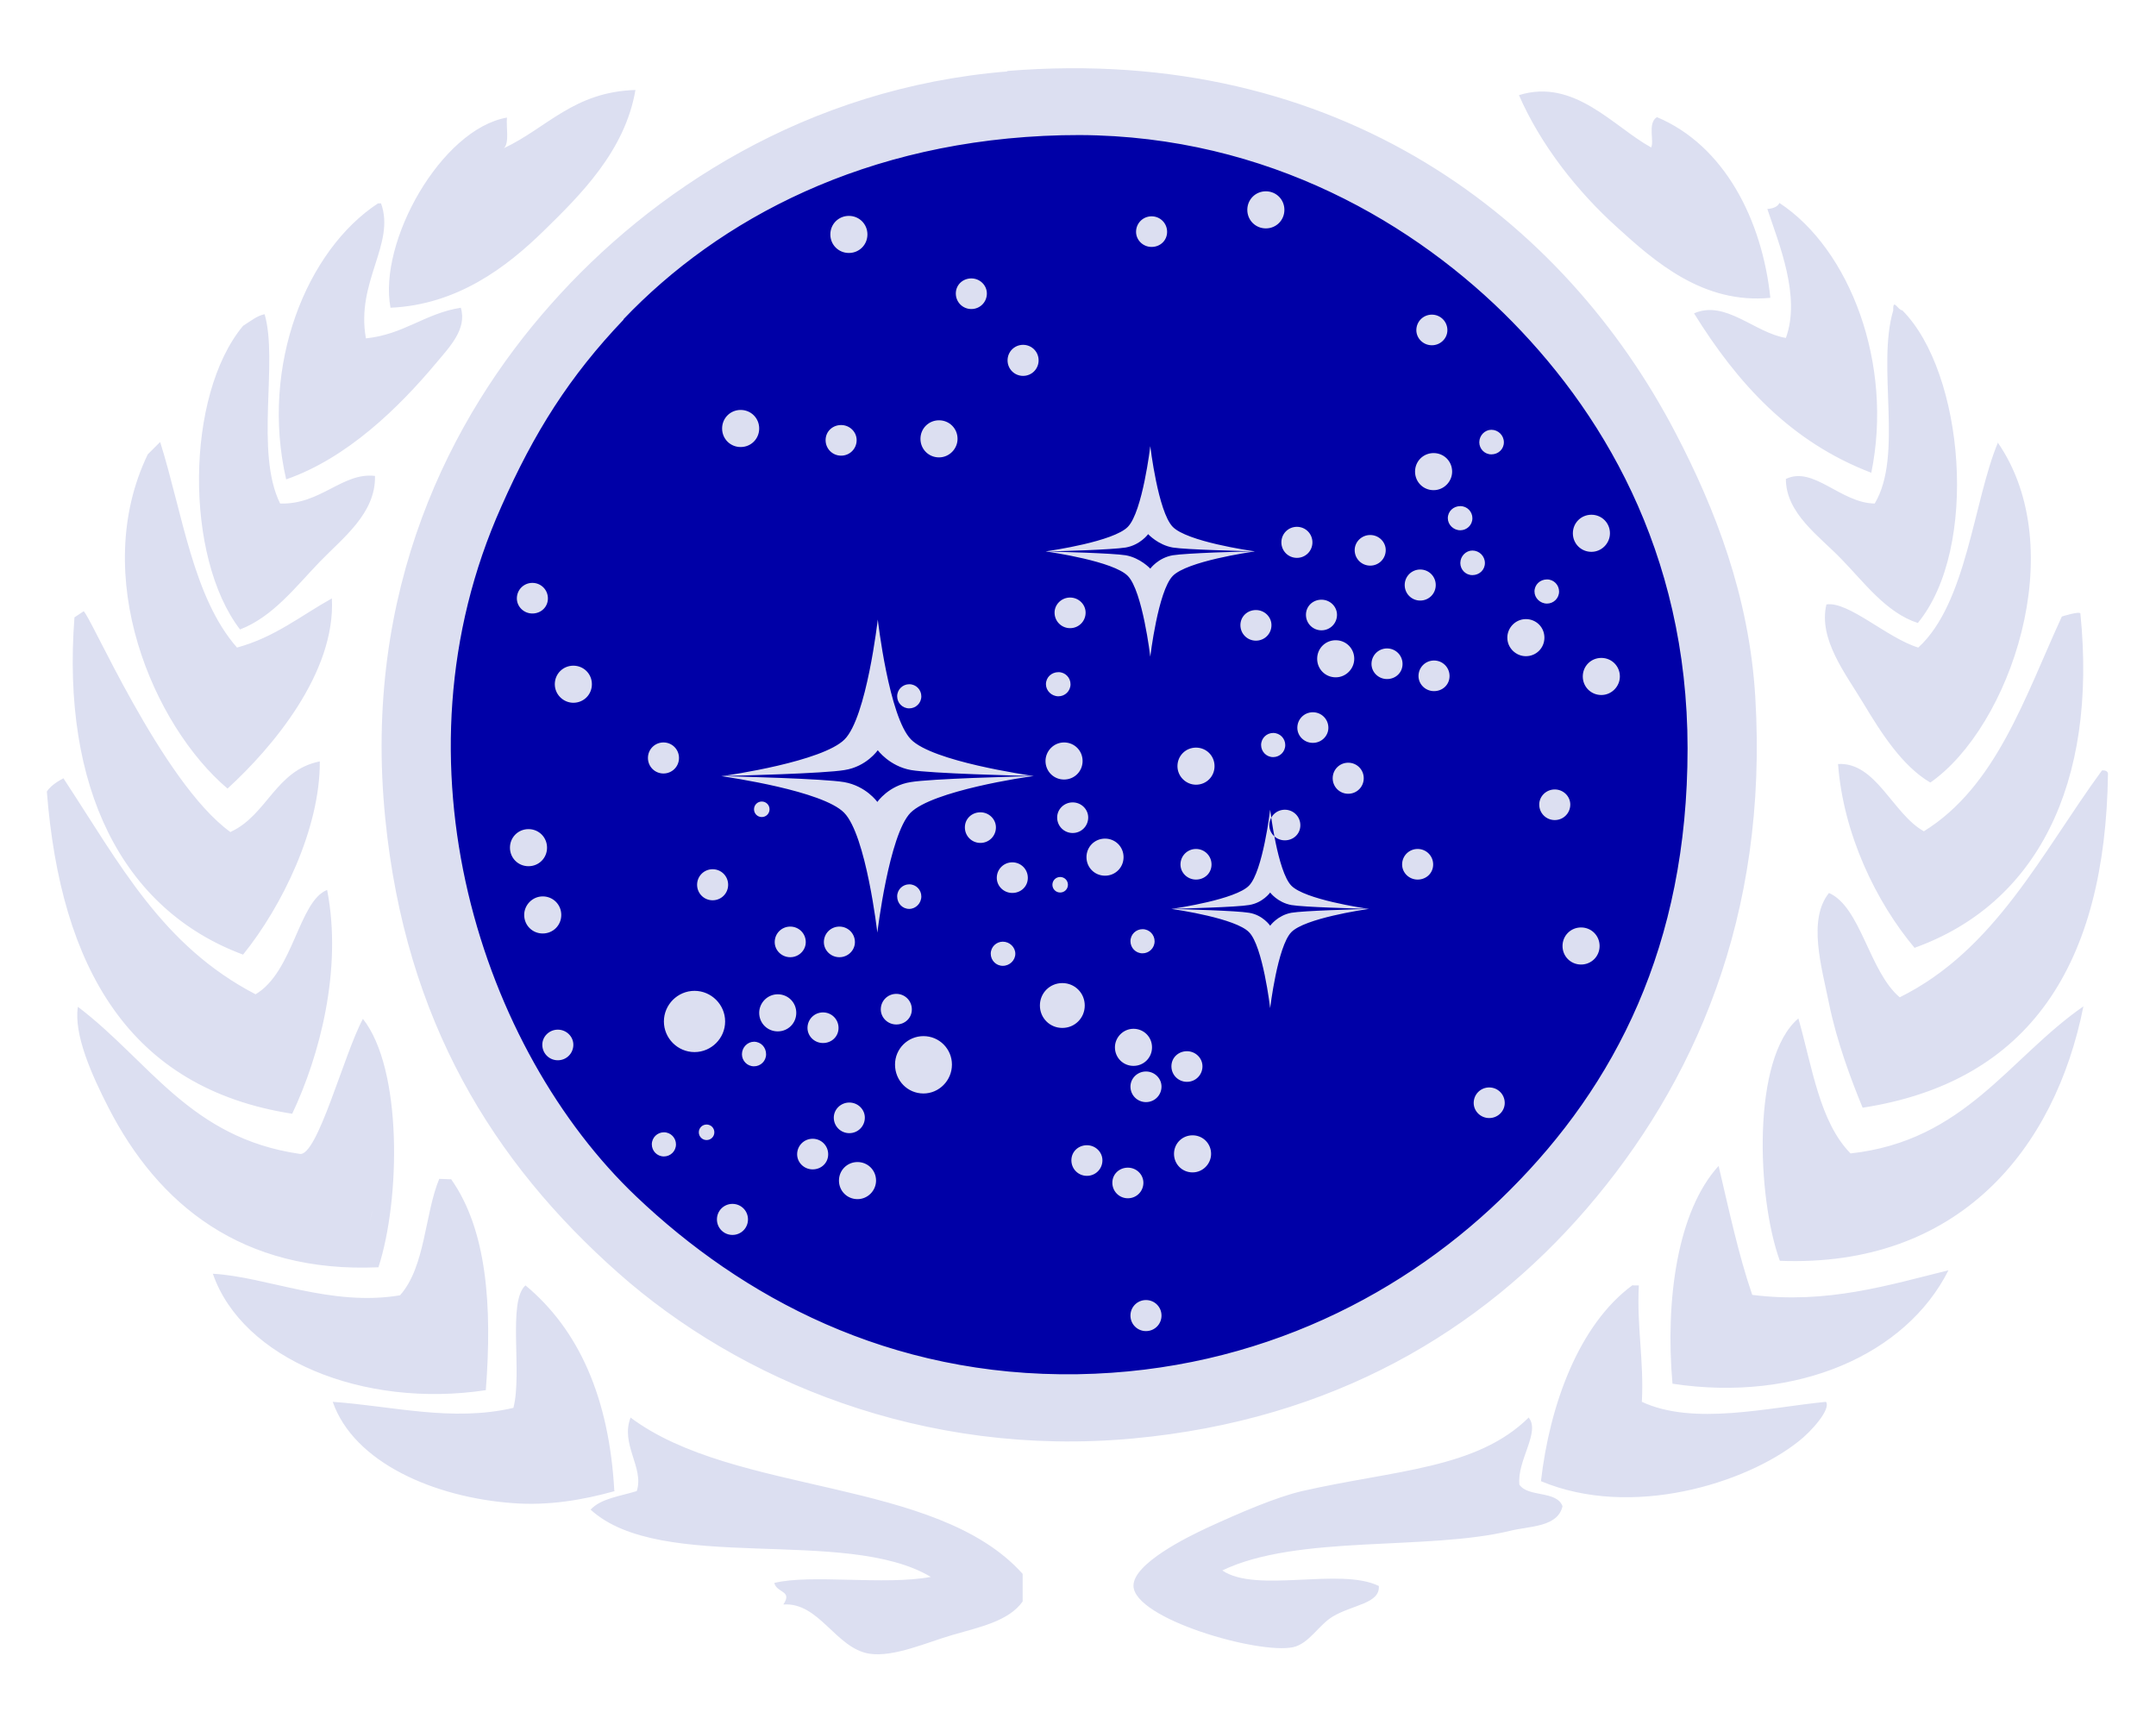
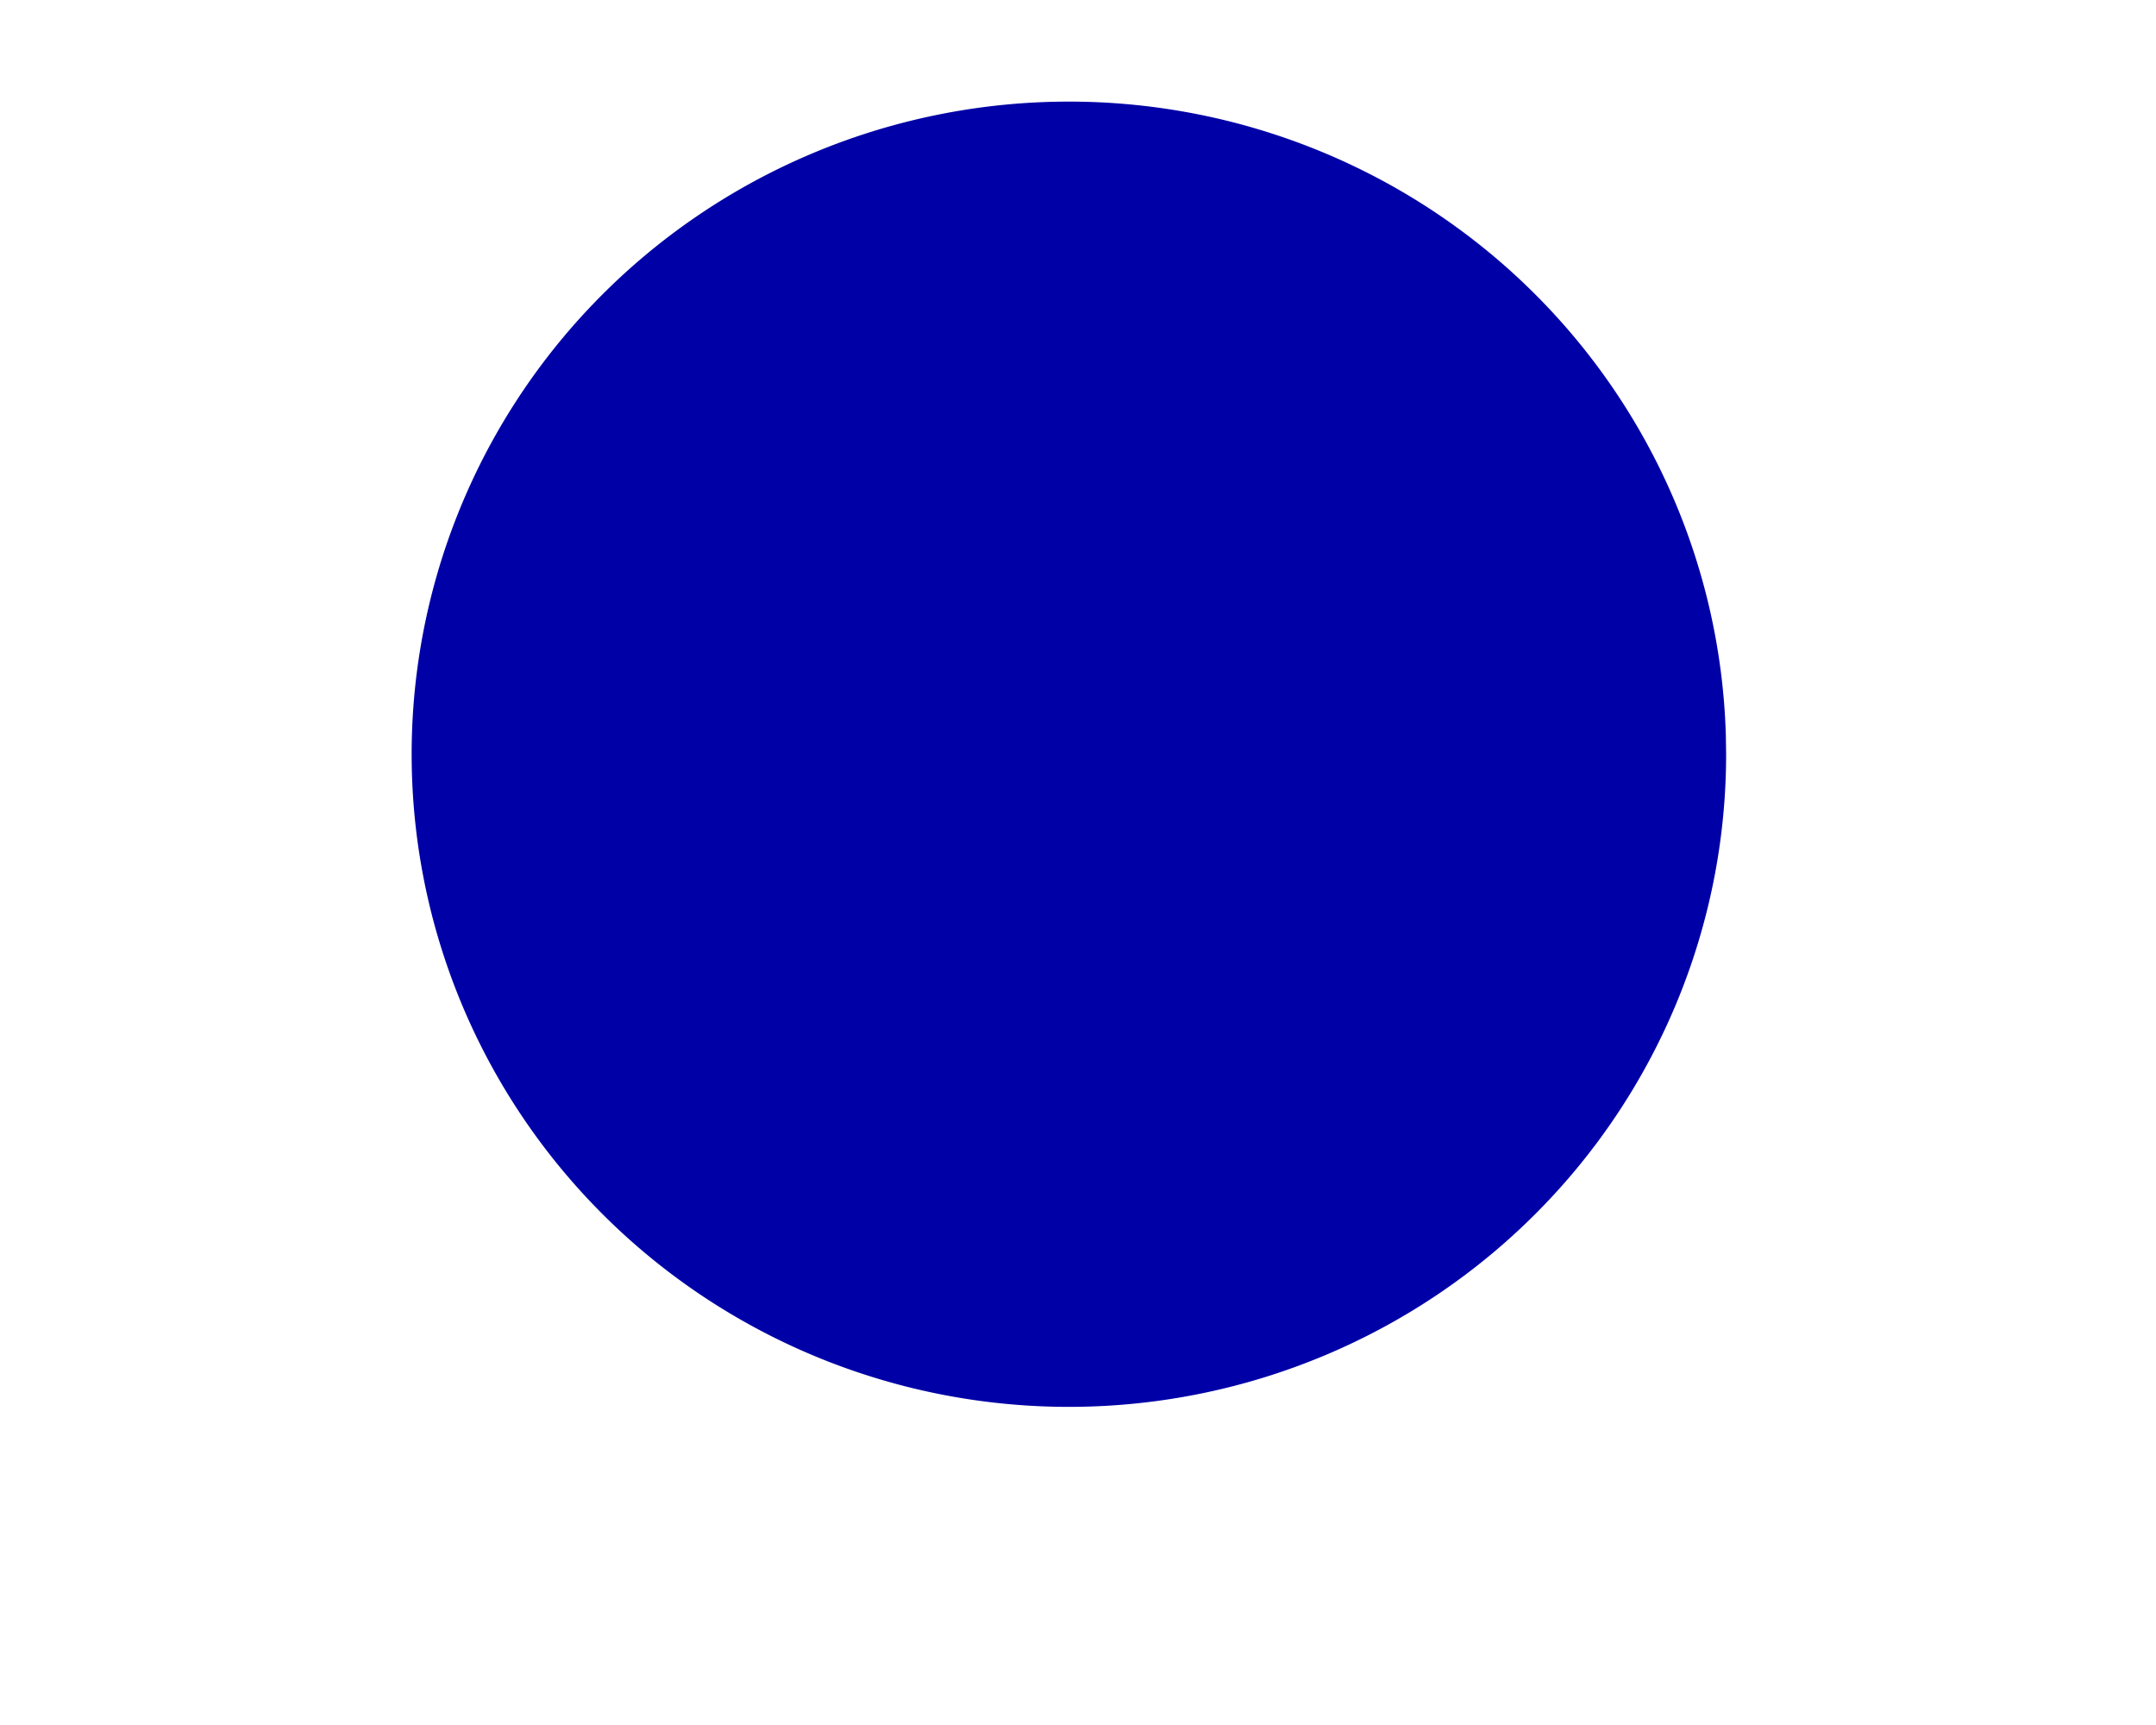
<svg xmlns="http://www.w3.org/2000/svg" xmlns:ns1="http://www.inkscape.org/namespaces/inkscape" xmlns:ns2="http://sodipodi.sourceforge.net/DTD/sodipodi-0.dtd" xml:space="preserve" width="50mm" height="40mm" style="clip-rule:evenodd;fill-rule:evenodd;image-rendering:optimizeQuality;shape-rendering:geometricPrecision;text-rendering:geometricPrecision" viewBox="0 0 5000 4000" id="svg4195" version="1.1" ns1:version="0.91 r13725" ns2:docname="Logo_Ferderation.svg">
  <ns2:namedview pagecolor="#ffffff" bordercolor="#666666" borderopacity="1" objecttolerance="10" gridtolerance="10" guidetolerance="10" ns1:pageopacity="0" ns1:pageshadow="2" ns1:window-width="1200" ns1:window-height="1867" id="namedview4212" showgrid="false" ns1:zoom="2.60151" ns1:cx="137.80458" ns1:cy="106.29921" ns1:window-x="1600" ns1:window-y="0" ns1:window-maximized="1" ns1:current-layer="layer2" />
  <defs id="defs4197">
    <style type="text/css" id="style4199">
    .fil1 {fill:#DCDFF1}
    .fil0 {fill:url(#id0)}
   </style>
    <linearGradient id="id0" gradientUnits="userSpaceOnUse" x1="1318.94" y1="225.12" x2="6478.38" y2="5774.74" gradientTransform="translate(141.029,-5999.166)">
      <stop offset="0" style="stop-color:#3786FF" id="stop4202" />
      <stop offset="1" style="stop-color:#22539C" id="stop4204" />
    </linearGradient>
  </defs>
  <g ns1:groupmode="layer" id="layer2" ns1:label="bottom" transform="translate(0,-2000)">
    <path style="fill:#0000a7;fill-opacity:1;stroke:#000000;stroke-width:0;stroke-linejoin:miter;stroke-miterlimit:4;stroke-dasharray:none;stroke-opacity:1" id="path5671" ns2:type="arc" ns2:cx="2478.8594" ns2:cy="3748.9573" ns2:rx="1524.2003" ns2:ry="1513.3521" ns2:start="0" ns2:end="6.2539882" ns2:open="true" d="M 4003.06,3748.957 A 1524.2,1513.352 0 0 1 2489.985,5262.269 1524.2,1513.352 0 0 1 954.821,3771.049 1524.2,1513.352 0 0 1 2445.485,2235.968 1524.2,1513.352 0 0 1 4002.41,3704.778" />
  </g>
  <g ns1:groupmode="layer" id="layer1" ns1:label="top" transform="translate(0,-2000)">
    <g style="clip-rule:evenodd;fill-rule:evenodd;image-rendering:optimizeQuality;shape-rendering:geometricPrecision;text-rendering:geometricPrecision" id="Ebene_x0020_1" transform="translate(-1334.353,1030.598)">
-       <path class="fil1" d="m 2781,1710 c -126,132 -208,262 -284,434 -266,594 -44,1261 313,1600 244,232 585,419 1024,412 421,-7 766,-190 1002,-427 243,-243 412,-566 412,-1024 0,-459 -203,-790 -427,-1010 -230,-225 -581,-423 -1024,-412 -455,11 -796,195 -1017,427 z m 889,-576 c 773,-63 1294,348 1550,839 92,176 171,379 185,612 31,512 -144,900 -391,1187 -245,284 -588,490 -1052,533 -486,45 -913,-135 -1194,-384 -290,-257 -493,-584 -540,-1052 -54,-532 152,-933 384,-1194 231,-261 592,-502 1059,-540 z m 1493,178 c 9,-13 -9,-57 14,-71 157,66 244,239 263,419 -156,15 -268,-84 -356,-164 -92,-83 -177,-191 -227,-306 128,-40 219,73 306,121 z m 512,754 c -189,-72 -312,-209 -412,-370 73,-32 140,45 213,57 35,-96 -16,-218 -43,-299 13,-1 24,-5 28,-14 163,107 265,373 213,626 z m 107,348 c -74,-24 -125,-95 -178,-149 -50,-52 -128,-105 -128,-185 64,-31 127,56 206,57 67,-112 4,-317 43,-448 -1,-30 11,0 21,0 143,143 179,551 36,725 z m 185,-419 c 172,248 28,661 -156,789 -65,-38 -114,-115 -156,-185 -41,-68 -104,-148 -85,-228 51,-8 141,78 213,100 113,-103 128,-340 185,-476 z m -192,1173 c -90,-107 -166,-265 -178,-427 88,-5 127,116 199,156 168,-104 234,-311 320,-498 0,0 41,-13 43,-7 40,398 -103,674 -384,775 z m 434,-412 c 8,-1 13,2 14,7 -6,442 -181,715 -569,775 -26,-63 -60,-153 -78,-242 -17,-84 -50,-194 0,-256 74,33 93,182 164,242 222,-110 329,-335 469,-526 z m -43,547 c -66,332 -290,606 -704,590 -53,-145 -66,-470 43,-562 32,112 49,240 121,313 265,-29 367,-221 540,-341 z m -846,370 c 24,102 46,206 78,299 173,22 317,-23 455,-57 -98,195 -350,307 -640,263 -17,-193 11,-400 107,-505 z m -199,277 c 5,0 9,0 14,0 -5,97 12,173 7,270 120,56 293,13 427,0 12,17 -34,69 -64,92 -122,97 -387,180 -597,92 20,-175 87,-363 213,-455 z m -242,306 c 29,33 -27,100 -21,156 20,30 86,13 100,50 -11,49 -77,46 -121,57 -194,47 -493,8 -668,92 79,54 273,-8 363,36 3,41 -60,43 -107,71 -33,20 -55,63 -92,71 -81,17 -368,-66 -370,-142 -1,-52 126,-114 171,-135 76,-35 160,-71 220,-85 215,-49 405,-51 526,-171 z m -2083,0 c 242,182 710,139 910,363 0,21 0,43 0,64 -33,46 -99,59 -164,78 -56,16 -135,52 -192,43 -78,-13 -116,-120 -199,-114 22,-33 -15,-26 -21,-50 85,-21 256,6 363,-14 -197,-118 -625,-6 -789,-156 24,-26 68,-31 107,-43 18,-54 -39,-109 -14,-171 z m -36,171 c -75,21 -154,34 -235,28 -183,-13 -370,-94 -419,-235 140,10 277,47 419,14 21,-81 -14,-247 28,-284 124,103 194,261 206,476 z m -380,-724 c 84,118 96,296 81,490 -286,43 -565,-73 -633,-270 125,7 273,77 434,50 59,-66 57,-188 91,-270 l 27,1 z m -865,-399 c 166,126 260,304 514,341 41,9 103,-232 147,-313 92,116 87,419 36,576 -317,14 -511,-146 -626,-370 -39,-76 -81,-170 -71,-234 z m 682,476 c -14,62 5,-21 0,0 l 0,0 z M 1482,2775 c 131,199 228,387 445,500 88,-52 100,-216 166,-242 36,185 -18,386 -81,519 -379,-59 -537,-340 -569,-747 11,-18 39,-31 39,-31 z m 388,123 c 84,-39 104,-143 206,-163 1,155 -88,337 -178,448 -282,-105 -421,-389 -391,-782 l 21,-14 c 11,-2 181,397 341,512 z m -164,-903 c 52,166 76,360 178,476 88,-24 148,-74 220,-114 9,172 -138,346 -242,441 -172,-146 -321,-493 -185,-775 l 28,-28 z m 242,-297 c 32,110 -23,320 36,439 94,3 145,-73 220,-64 2,87 -75,144 -128,199 -55,57 -109,128 -185,157 -129,-168 -127,-543 7,-704 22,-14 32,-23 50,-27 z m 270,-257 c 34,94 -59,182 -35,313 88,-9 137,-58 220,-71 15,49 -26,91 -57,128 -87,104 -207,221 -348,270 -61,-265 48,-532 213,-640 2,0 5,0 7,0 z m 590,-263 c -24,141 -127,243 -213,327 -86,84 -200,171 -355,178 -29,-152 117,-414 270,-441 -2,24 6,58 -7,71 100,-47 162,-131 306,-135 z m -203,1179 c 0,20 -16,35 -36,35 -20,0 -36,-16 -36,-35 0,-20 16,-36 36,-36 20,0 36,16 36,36 z m 102,199 c 0,24 -19,43 -43,43 -23,0 -43,-19 -43,-43 0,-24 19,-43 43,-43 24,0 43,19 43,43 z m -104,379 c 0,24 -19,43 -43,43 -24,0 -43,-19 -43,-43 0,-24 19,-43 43,-43 24,0 43,19 43,43 z m 33,156 c 0,24 -19,43 -43,43 -24,0 -43,-19 -43,-43 0,-23 19,-43 43,-43 24,0 43,19 43,43 z m 28,301 c 0,20 -16,36 -36,36 -20,0 -36,-16 -36,-36 0,-19 16,-35 36,-35 20,0 36,16 36,35 z m 431,-1429 c 0,24 -19,43 -43,43 -24,0 -43,-19 -43,-43 0,-24 19,-43 43,-43 24,0 43,19 43,43 z m 460,24 c 0,23 -19,43 -43,43 -24,0 -43,-19 -43,-43 0,-24 19,-43 43,-43 24,0 43,19 43,43 z m 1147,76 c 0,23 -19,43 -43,43 -24,0 -43,-19 -43,-43 0,-24 19,-43 43,-43 24,0 43,19 43,43 z m -389,-607 c 0,24 -19,43 -43,43 -24,0 -43,-19 -43,-43 0,-24 19,-43 43,-43 24,0 43,19 43,43 z m -967,57 c 0,24 -19,43 -43,43 -24,0 -43,-19 -43,-43 0,-24 19,-43 43,-43 24,0 43,19 43,43 z m 277,137 c 0,20 -16,36 -36,36 -20,0 -36,-16 -36,-36 0,-20 16,-35 36,-35 20,0 36,16 36,35 z m 120,155 c 0,20 -16,36 -36,36 -20,0 -36,-16 -36,-36 0,-20 16,-36 36,-36 20,0 36,16 36,36 z m 1006,366 c 0,16 -13,28 -28,28 -16,0 -29,-13 -29,-28 0,-16 13,-28 29,-28 16,0 28,13 28,28 z m 29,104 c 0,16 -13,28 -29,28 -16,0 -28,-13 -28,-28 0,-16 13,-29 28,-29 16,0 29,13 29,29 z m -737,-768 c 0,20 -16,35 -36,35 -20,0 -36,-16 -36,-35 0,-20 16,-36 36,-36 20,0 36,16 36,36 z m -720,483 c 0,20 -16,36 -36,36 -20,0 -36,-16 -36,-36 0,-20 16,-35 36,-35 20,0 36,16 36,35 z m 1057,237 c 0,20 -16,36 -36,36 -20,0 -36,-16 -36,-36 0,-20 16,-36 36,-36 20,0 36,16 36,36 z m 170,18 c 0,20 -16,36 -36,36 -20,0 -36,-16 -36,-36 0,-19 16,-35 36,-35 20,0 36,16 36,35 z m 116,81 c 0,20 -16,36 -36,36 -20,0 -36,-16 -36,-36 0,-20 16,-36 36,-36 20,0 36,16 36,36 z m 27,-591 c 0,19 -16,35 -36,35 -20,0 -36,-16 -36,-35 0,-20 16,-36 36,-36 20,0 36,16 36,36 z M 3181,3318 c 0,24 -19,43 -43,43 -24,0 -43,-19 -43,-43 0,-23 19,-43 43,-43 24,0 43,19 43,43 z m 185,389 c 0,23 -19,43 -43,43 -24,0 -43,-19 -43,-43 0,-24 19,-43 43,-43 24,0 43,19 43,43 z m 777,-62 c 0,23 -19,43 -43,43 -24,0 -43,-19 -43,-43 0,-24 19,-43 43,-43 24,0 43,19 43,43 z m -137,-247 c 0,24 -19,43 -43,43 -24,0 -43,-19 -43,-43 0,-23 19,-43 43,-43 24,0 43,19 43,43 z m 469,-901 c 0,23 -19,43 -43,43 -24,0 -43,-19 -43,-43 0,-24 19,-43 43,-43 24,0 43,19 43,43 z m -630,237 c 0,24 -19,43 -43,43 -24,0 -43,-19 -43,-43 0,-23 19,-43 43,-43 24,0 43,19 43,43 z m 95,223 c 0,24 -19,43 -43,43 -24,0 -43,-19 -43,-43 0,-24 19,-43 43,-43 24,0 43,19 43,43 z m 211,-211 c 0,24 -19,43 -43,43 -23,0 -43,-19 -43,-43 0,-24 19,-43 43,-43 24,0 43,19 43,43 z m 671,-751 c 0,16 -13,28 -29,28 -16,0 -28,-13 -28,-28 0,-16 13,-29 28,-29 16,0 29,13 29,29 z m 128,346 c 0,16 -13,28 -28,28 -16,0 -29,-13 -29,-28 0,-16 13,-28 29,-28 16,0 28,13 28,28 z m -938,811 c 0,16 -13,28 -28,28 -16,0 -28,-13 -28,-28 0,-16 13,-28 28,-28 16,0 28,13 28,28 z m 303,-455 c 0,16 -13,28 -28,28 -16,0 -28,-13 -28,-28 0,-16 13,-28 28,-28 16,0 28,13 28,28 z m -626,484 c 0,15 -13,28 -29,28 -16,0 -28,-13 -28,-28 0,-16 13,-28 28,-28 16,0 29,13 29,28 z m -218,-133 c 0,16 -13,29 -28,29 -16,0 -28,-13 -28,-29 0,-16 13,-28 28,-28 16,0 28,13 28,28 z m 0,-464 c 0,16 -13,28 -28,28 -16,0 -28,-13 -28,-28 0,-16 13,-28 28,-28 16,0 28,13 28,28 z m 346,-28 c 0,16 -13,28 -28,28 -16,0 -29,-13 -29,-28 0,-16 13,-28 29,-28 16,0 28,13 28,28 z m -706,858 c 0,16 -13,28 -28,28 -16,0 -28,-13 -28,-28 0,-16 13,-29 28,-29 16,0 28,13 28,29 z m -209,209 c 0,16 -13,28 -28,28 -16,0 -28,-13 -28,-28 0,-16 13,-28 28,-28 16,0 28,13 28,28 z m 121,-602 c 0,20 -16,36 -36,36 -20,0 -36,-16 -36,-36 0,-20 16,-36 36,-36 20,0 36,16 36,36 z m -114,-294 c 0,20 -16,36 -36,36 -20,0 -36,-16 -36,-36 0,-20 16,-36 36,-36 20,0 36,16 36,36 z m 943,-337 c 0,20 -16,36 -36,36 -20,0 -36,-16 -36,-36 0,-19 16,-35 36,-35 20,0 36,16 36,35 z m 431,29 c 0,20 -16,36 -36,36 -20,0 -36,-16 -36,-36 0,-20 16,-35 36,-35 20,0 36,16 36,35 z m 152,-24 c 0,20 -16,36 -36,36 -20,0 -36,-16 -36,-36 0,-20 16,-35 36,-35 20,0 36,16 36,35 z m 261,142 c 0,20 -16,35 -36,35 -20,0 -36,-16 -36,-35 0,-20 16,-36 36,-36 20,0 36,16 36,36 z m -109,-28 c 0,20 -16,35 -36,35 -20,0 -36,-16 -36,-35 0,-20 16,-36 36,-36 20,0 36,16 36,36 z m -90,265 c 0,20 -16,36 -36,36 -20,0 -36,-16 -36,-36 0,-20 16,-36 36,-36 20,0 36,16 36,36 z m -82,-117 c 0,19 -16,35 -36,35 -20,0 -36,-16 -36,-35 0,-20 16,-36 36,-36 20,0 36,16 36,36 z m -271,317 c 0,20 -16,35 -36,35 -20,0 -36,-16 -36,-35 0,-20 16,-36 36,-36 20,0 36,16 36,36 z m 514,0 c 0,20 -16,35 -36,35 -20,0 -36,-16 -36,-35 0,-20 16,-36 36,-36 20,0 36,16 36,36 z m -308,-91 c 0,20 -16,35 -36,35 -20,0 -36,-16 -36,-35 0,-20 16,-36 36,-36 20,0 36,16 36,36 z m 626,-48 c 0,20 -16,36 -36,36 -20,0 -36,-16 -36,-36 0,-19 16,-35 36,-35 20,0 36,16 36,35 z m -152,692 c 0,19 -16,35 -36,35 -20,0 -36,-16 -36,-35 0,-20 16,-36 36,-36 20,0 36,16 36,36 z m -796,493 c 0,20 -16,36 -36,36 -20,0 -36,-16 -36,-36 0,-20 16,-36 36,-36 20,0 36,16 36,36 z m -137,-360 c 0,20 -16,36 -36,36 -20,0 -36,-16 -36,-36 0,-20 16,-35 36,-35 20,0 36,16 36,35 z m 95,52 c 0,20 -16,36 -36,36 -20,0 -36,-16 -36,-36 0,-20 16,-35 36,-35 20,0 36,16 36,35 z m 137,-270 c 0,20 -16,36 -36,36 -20,0 -36,-16 -36,-36 0,-20 16,-35 36,-35 20,0 36,16 36,35 z m -95,47 c 0,20 -16,36 -36,36 -20,0 -36,-16 -36,-36 0,-19 16,-35 36,-35 20,0 36,16 36,35 z m -773,157 c 0,20 -16,35 -36,35 -20,0 -36,-16 -36,-35 0,-20 16,-36 36,-36 20,0 36,16 36,36 z m 85,-85 c 0,20 -16,36 -36,36 -20,0 -36,-16 -36,-36 0,-19 16,-35 36,-35 20,0 36,16 36,35 z m -271,236 c 0,20 -16,36 -36,36 -20,0 -36,-16 -36,-36 0,-20 16,-36 36,-36 20,0 36,16 36,36 z m 210,-444 c 0,20 -16,35 -36,35 -20,0 -36,-16 -36,-35 0,-20 16,-36 36,-36 20,0 36,16 36,36 z m 38,-199 c 0,19 -16,35 -36,35 -20,0 -36,-16 -36,-35 0,-20 16,-36 36,-36 20,0 36,16 36,36 z m -114,0 c 0,19 -16,35 -36,35 -20,0 -36,-16 -36,-35 0,-20 16,-36 36,-36 20,0 36,16 36,36 z m 246,156 c 0,20 -16,35 -36,35 -20,0 -36,-16 -36,-35 0,-20 16,-36 36,-36 20,0 36,16 36,36 z m 269,-305 c 0,20 -16,35 -36,35 -20,0 -36,-16 -36,-35 0,-20 16,-36 36,-36 20,0 36,16 36,36 z m 140,-140 c 0,20 -16,36 -36,36 -20,0 -36,-16 -36,-36 0,-19 16,-35 36,-35 20,0 36,16 36,35 z m -214,23 c 0,20 -16,36 -36,36 -20,0 -36,-16 -36,-36 0,-20 16,-35 36,-35 20,0 36,16 36,35 z m 167,133 c 0,10 -8,18 -18,18 -10,0 -18,-8 -18,-18 0,-10 8,-18 18,-18 10,0 18,8 18,18 z m -692,-175 c 0,10 -8,18 -18,18 -10,0 -18,-8 -18,-18 0,-10 8,-18 18,-18 10,0 18,8 18,18 z m -128,749 c 0,10 -8,18 -18,18 -10,0 -18,-8 -18,-18 0,-10 8,-18 18,-18 10,0 18,8 18,18 z M 5068,2206 c 0,23 -19,43 -43,43 -24,0 -43,-19 -43,-43 0,-24 19,-43 43,-43 24,0 43,19 43,43 z m -152,242 c 0,24 -19,43 -43,43 -23,0 -43,-19 -43,-43 0,-23 19,-43 43,-43 24,0 43,19 43,43 z m 175,90 c 0,23 -19,43 -43,43 -24,0 -43,-19 -43,-43 0,-24 19,-43 43,-43 24,0 43,19 43,43 z m -47,625 c 0,24 -19,43 -43,43 -24,0 -43,-19 -43,-43 0,-24 19,-43 43,-43 24,0 43,19 43,43 z m -1194,138 c 0,29 -23,52 -52,52 -29,0 -52,-23 -52,-52 0,-29 23,-52 52,-52 29,0 52,23 52,52 z m -308,137 c 0,37 -30,67 -66,67 -37,0 -66,-30 -66,-67 0,-37 30,-66 66,-66 37,0 66,30 66,66 z m -526,-100 c 0,39 -32,71 -71,71 -39,0 -71,-32 -71,-71 0,-39 32,-71 71,-71 39,0 71,32 71,71 z m 986,-1334 c 0,0 18,152 52,187 33,34 177,55 191,57 -31,-1 -160,-4 -191,-9 -34,-6 -57,-31 -57,-31 0,0 -18,25 -52,31 -31,5 -155,9 -186,9 14,-2 158,-23 191,-57 34,-35 52,-187 52,-187 z m 243,244 c -14,2 -158,23 -191,57 -34,35 -52,187 -52,187 0,0 -18,-152 -52,-187 -33,-34 -177,-55 -191,-57 31,1 155,4 186,9 34,6 57,31 57,31 0,0 18,-25 52,-31 31,-5 160,-9 191,-9 z m -875,158 c 0,0 26,226 77,278 50,51 267,82 285,85 -39,-1 -238,-6 -285,-14 -50,-9 -77,-46 -77,-46 0,0 -26,38 -77,46 -47,8 -245,13 -285,14 18,-2 234,-34 285,-85 51,-51 77,-278 77,-278 z m 361,363 c -18,2 -234,34 -285,85 -50,51 -77,278 -77,278 0,0 -26,-226 -77,-278 -50,-51 -267,-82 -285,-85 39,1 238,6 285,14 51,9 77,46 77,46 0,0 26,-38 77,-46 47,-8 245,-13 285,-14 z m 549,78 c 0,0 17,143 49,176 31,32 166,52 180,54 -30,-1 -151,-4 -180,-9 -32,-6 -49,-29 -49,-29 0,0 -17,24 -49,29 -29,5 -150,8 -180,9 14,-2 149,-22 180,-54 32,-33 49,-176 49,-176 z m 229,230 c -14,2 -149,22 -180,54 -32,33 -49,176 -49,176 0,0 -17,-144 -49,-176 -31,-32 -166,-52 -180,-54 30,1 151,4 180,9 32,5 49,30 49,30 0,0 17,-24 49,-30 29,-5 150,-8 180,-9 z" id="path4210" ns1:connector-curvature="0" style="fill:#dcdff1" />
-     </g>
+       </g>
  </g>
</svg>